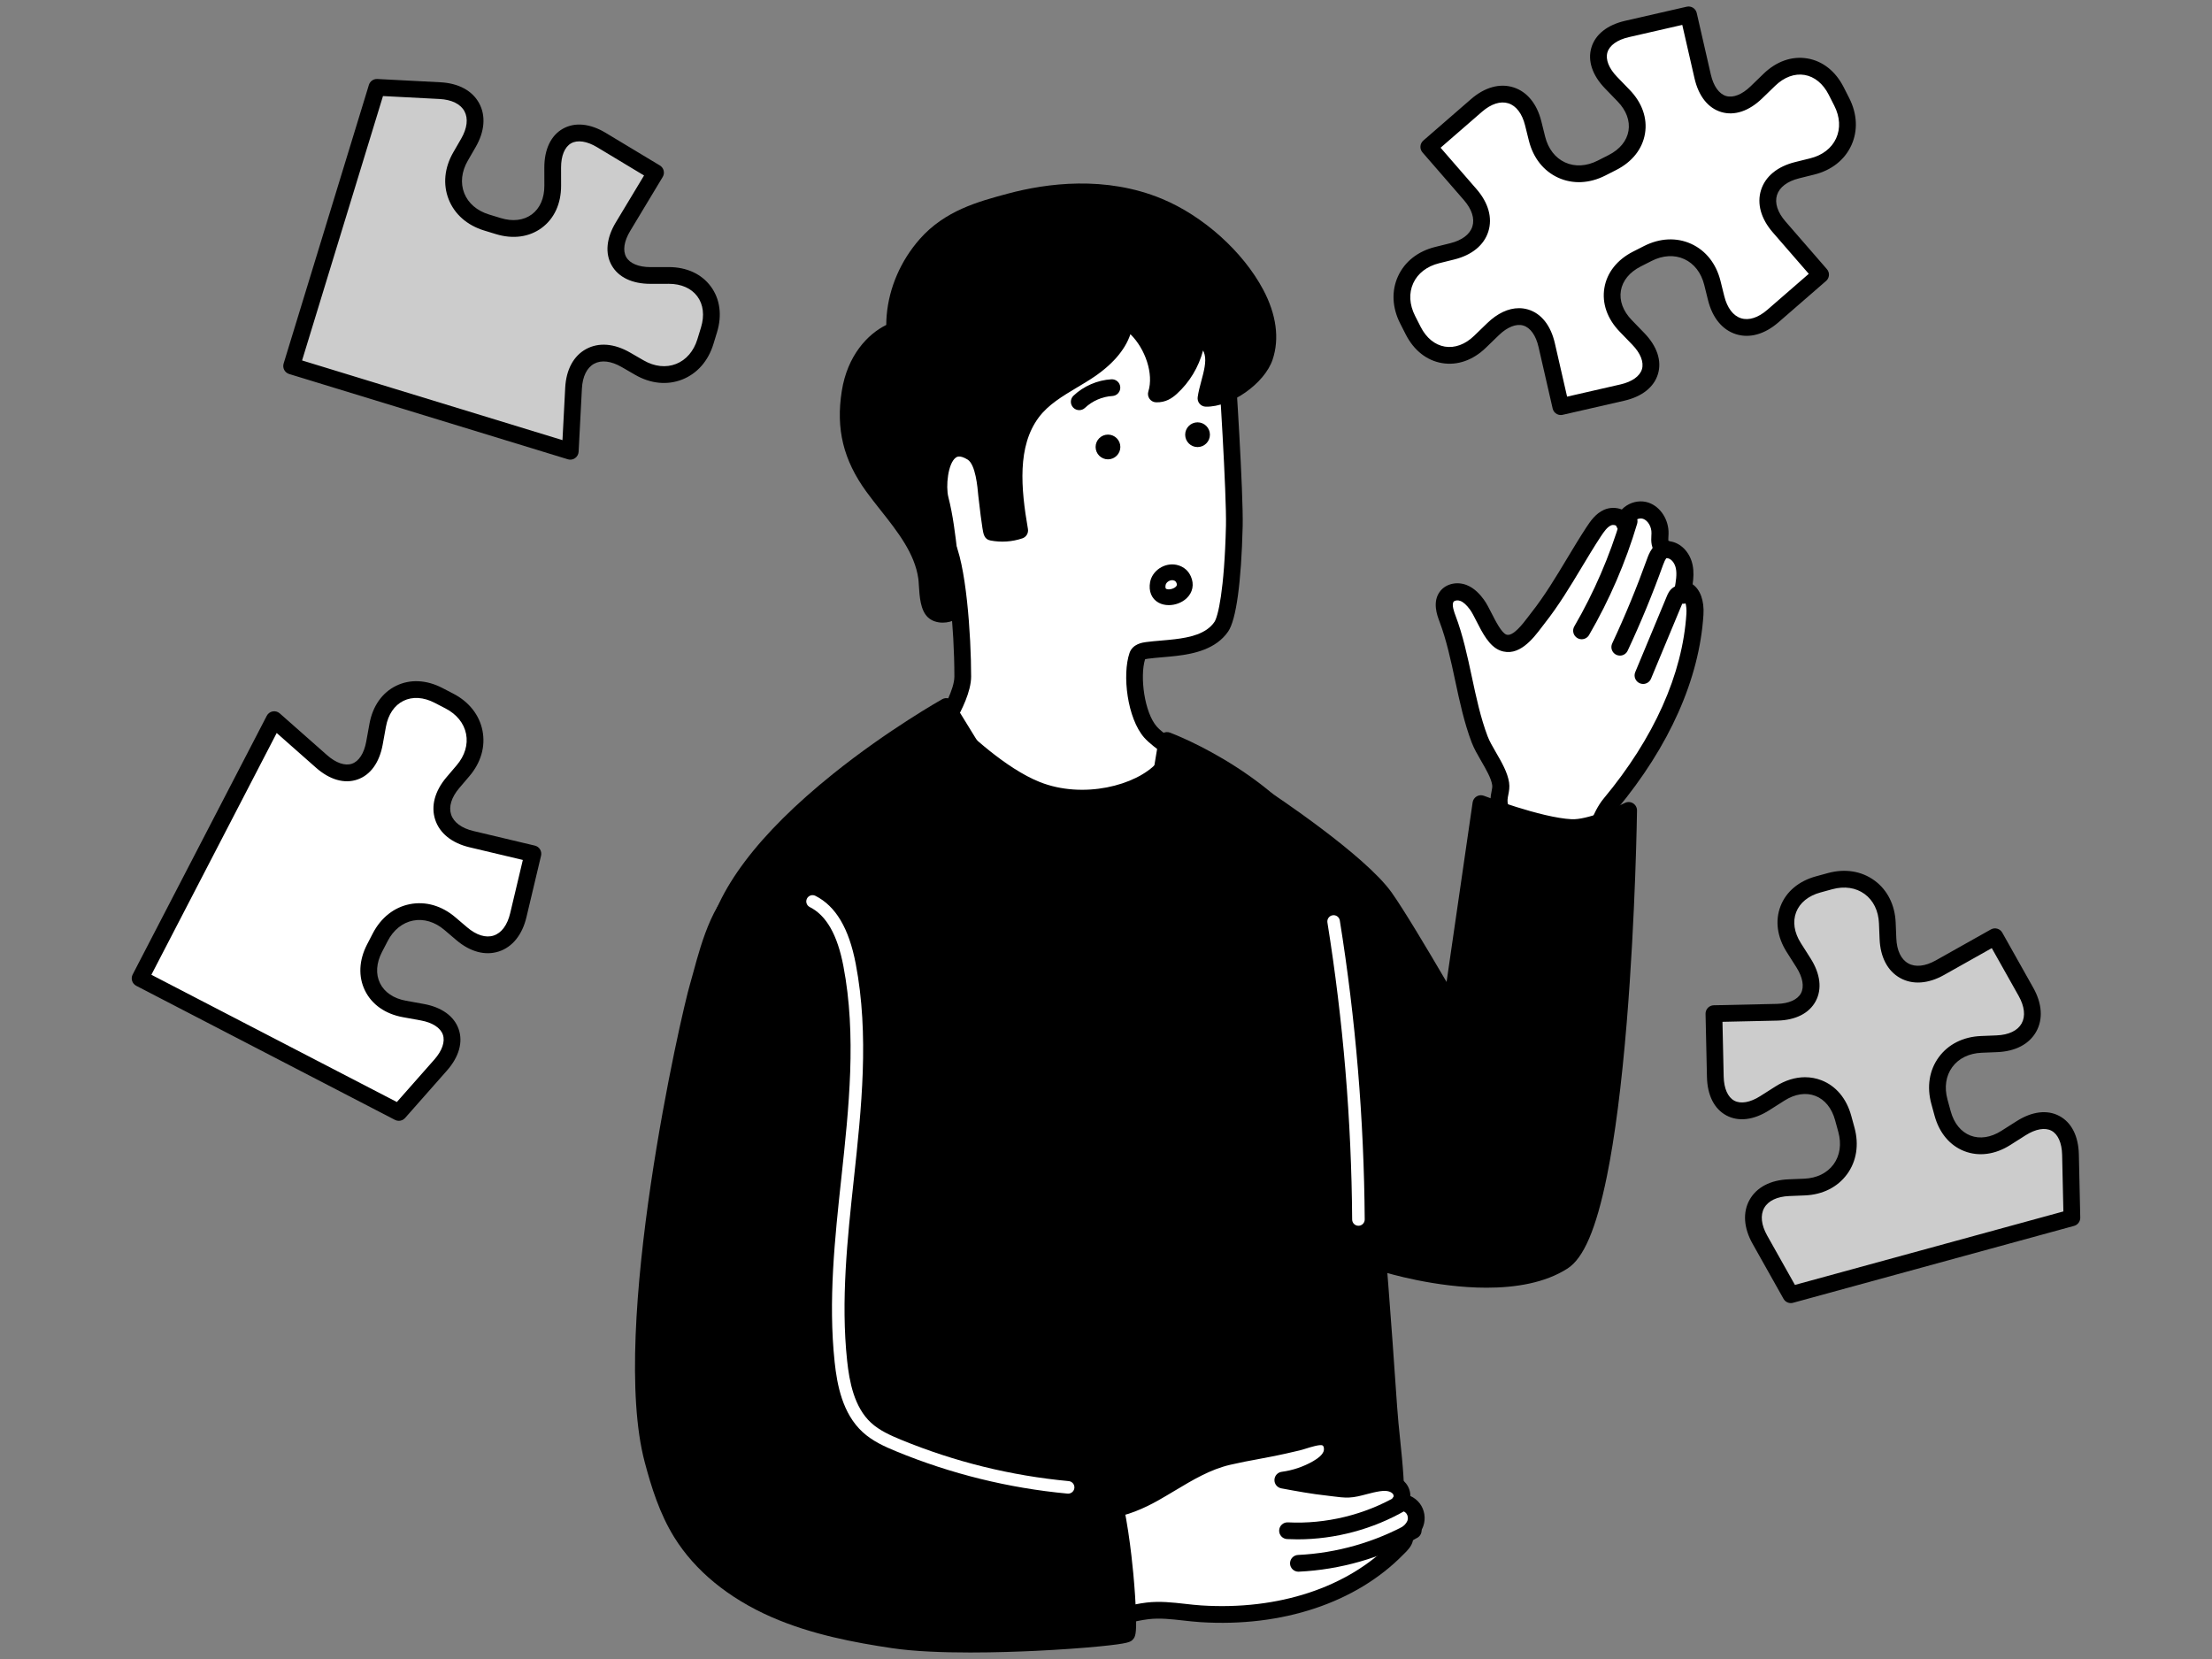
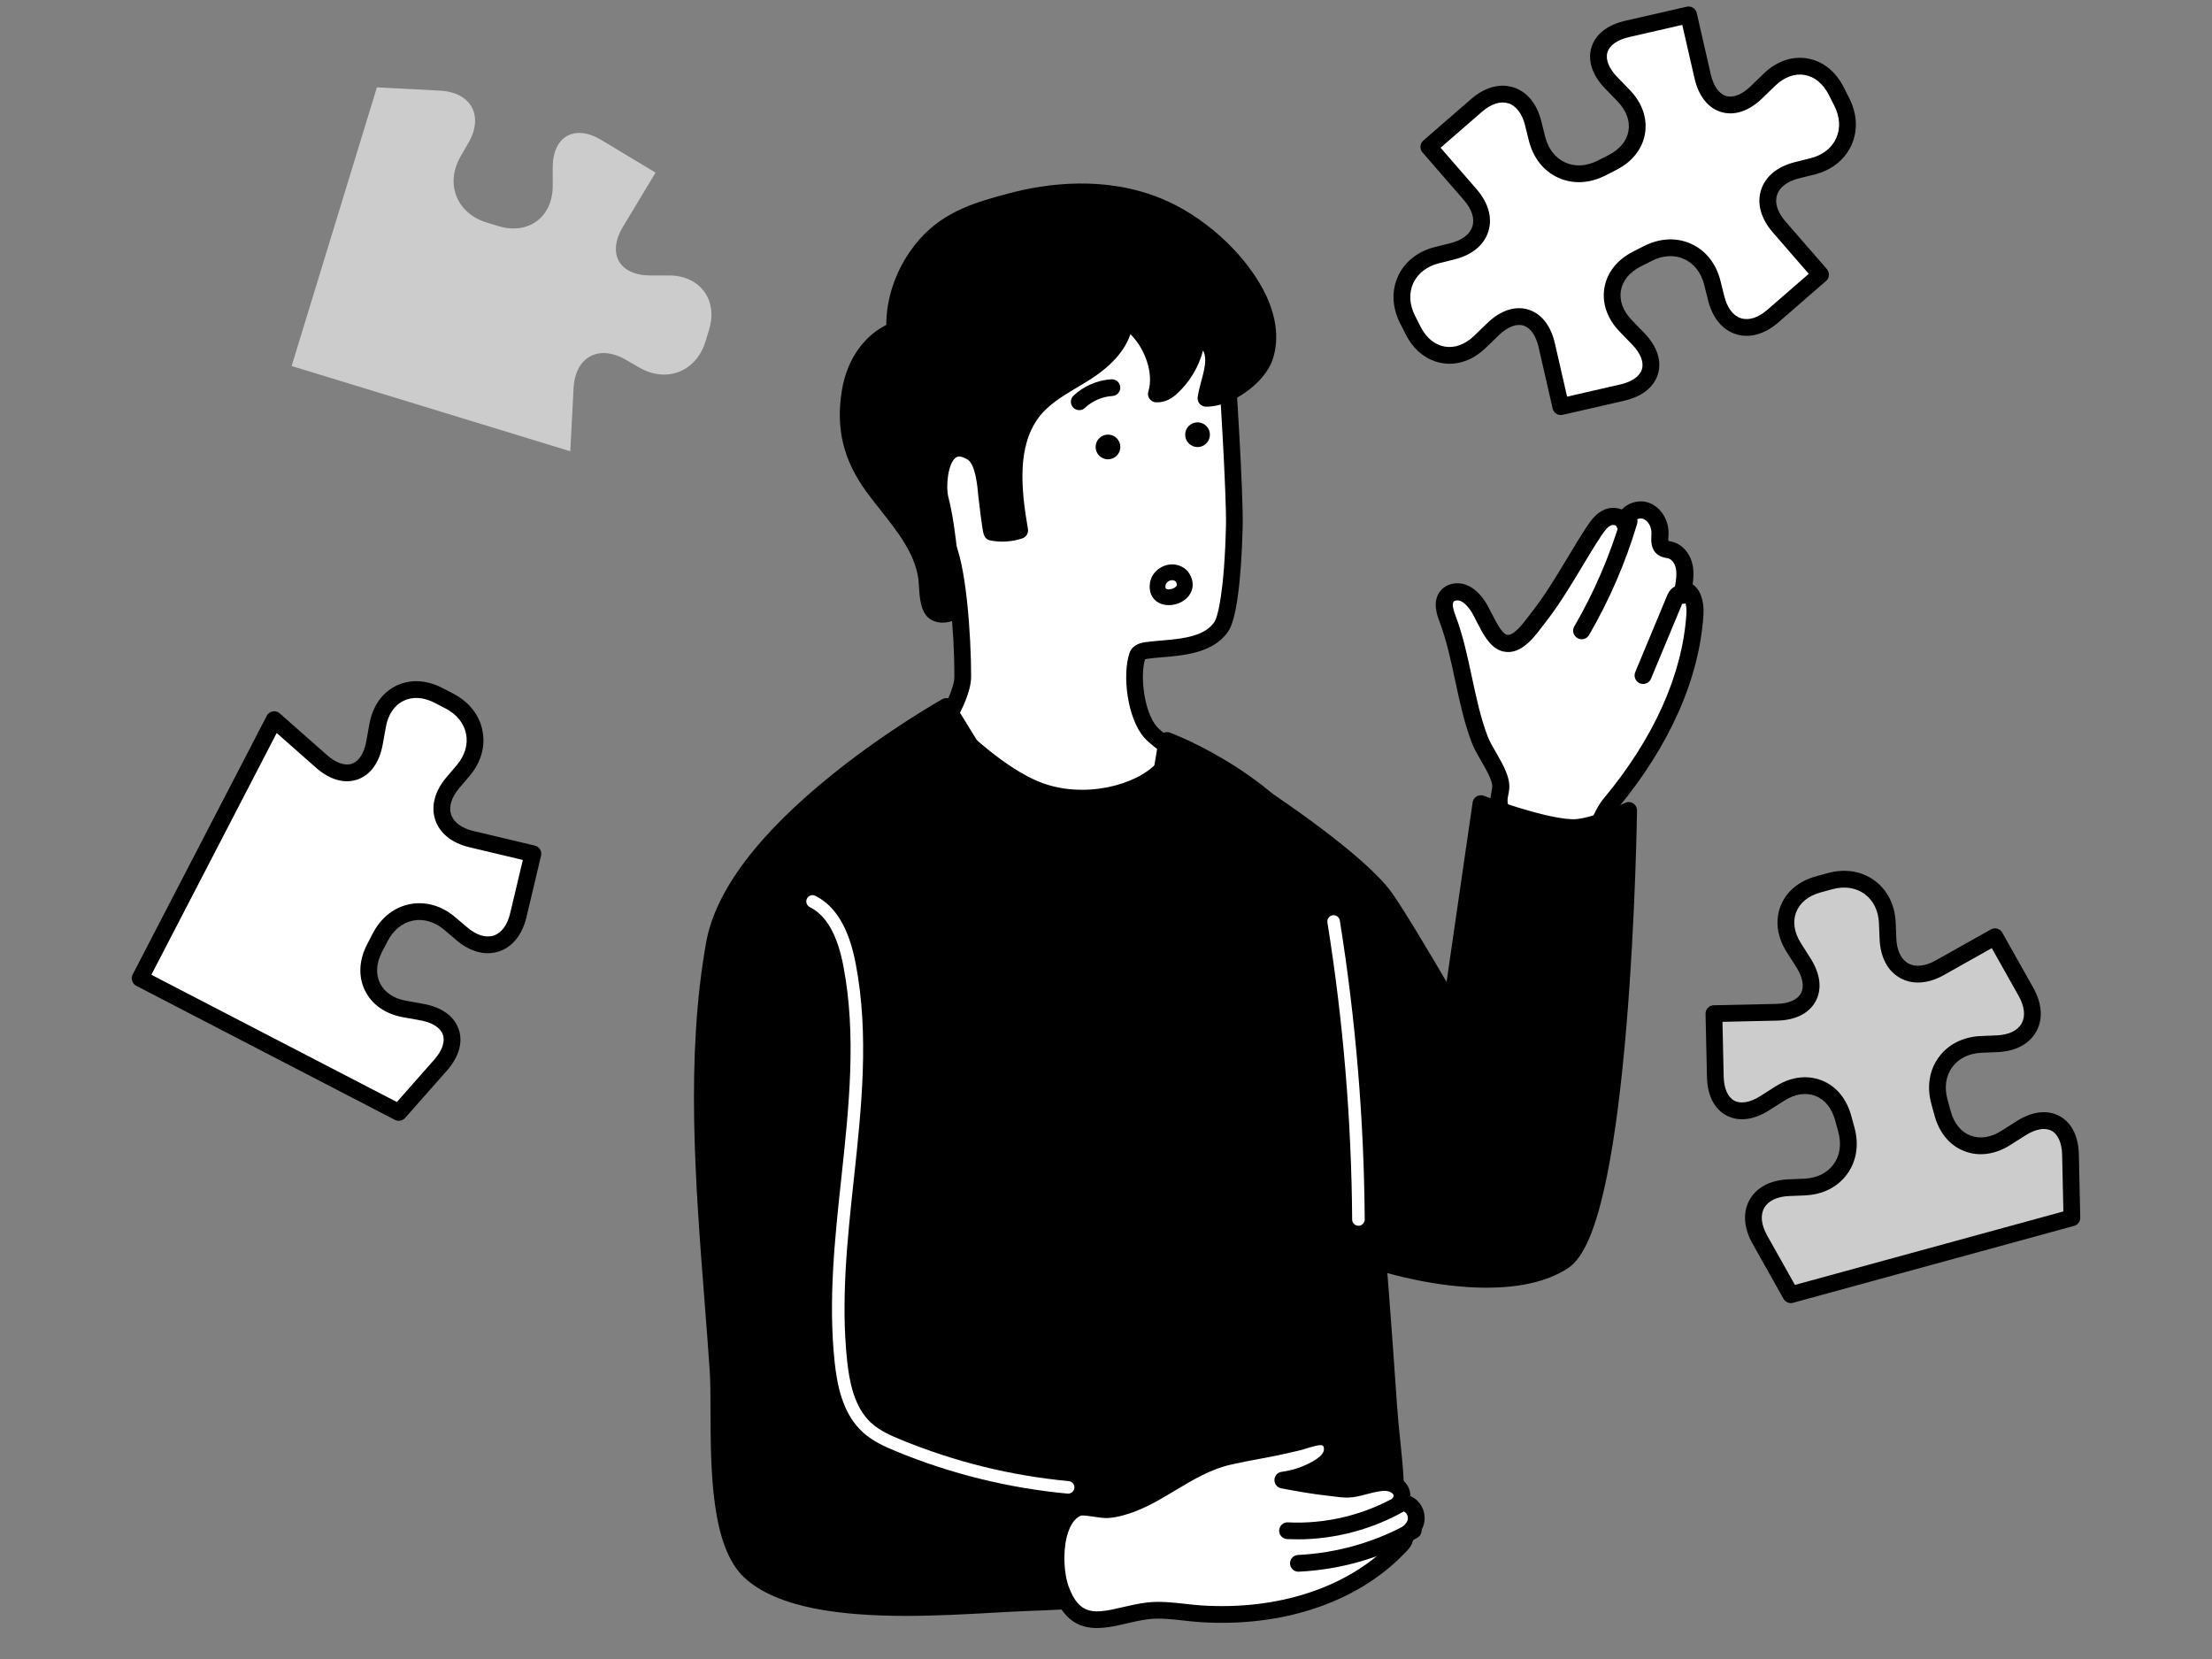
<svg xmlns="http://www.w3.org/2000/svg" id="uuid-68271bc5-3a0b-4838-ab0e-210788620035" viewBox="0 0 680 510">
  <rect x="0" y="0" width="680" height="510" fill="#808080" stroke="none" />
  <g>
    <path d="m201.525,53.068l-16.635-10.016c-8.254-4.97-14.997-1.153-14.982,8.482l.01,5.579c.014,9.633-7.513,15.21-16.726,12.391l-3.616-1.107c-9.214-2.819-12.809-11.952-7.99-20.295l2.402-4.16c4.819-8.342.889-15.578-8.732-16.079l-19.391-1.008h0l-26.214,85.66h0l85.661,26.215,1.01-19.392c.5-9.622,7.737-13.552,16.08-8.734l4.159,2.402c8.343,4.819,17.477,1.224,20.296-7.989l1.106-3.616c2.82-9.214-2.756-16.74-12.392-16.726l-5.578.009c-9.635.014-13.452-6.727-8.481-14.983l10.015-16.633Z" fill="#ccc" />
-     <path d="m175.311,141.302c-.252,0-.506-.037-.753-.113l-85.661-26.215c-1.359-.416-2.123-1.854-1.707-3.213l26.214-85.66c.346-1.129,1.411-1.881,2.594-1.817l19.391,1.008c5.581.29,9.811,2.578,11.909,6.441,2.098,3.863,1.713,8.656-1.082,13.495l-2.402,4.16c-1.931,3.343-2.322,6.891-1.101,9.99,1.22,3.1,3.925,5.428,7.616,6.558l3.617,1.107c3.655,1.119,7.042.716,9.538-1.133,2.495-1.849,3.867-4.972,3.861-8.793l-.01-5.578c-.009-5.629,2.014-9.877,5.695-11.961,3.682-2.084,8.365-1.633,13.187,1.271l16.635,10.016c1.217.733,1.61,2.314.877,3.531l-10.015,16.633c-1.877,3.117-2.314,6.032-1.202,7.998,1.11,1.961,3.825,3.085,7.449,3.085h.026l5.577-.01h.032c5.484,0,10.067,2.11,12.907,5.944,2.846,3.84,3.527,8.851,1.918,14.108l-1.106,3.616c-1.598,5.221-5.005,9.091-9.594,10.898-4.59,1.807-9.721,1.297-14.449-1.433l-4.159-2.402c-3.23-1.866-6.237-2.227-8.466-1.016-2.23,1.211-3.564,3.929-3.758,7.655l-1.01,19.391c-.041.792-.444,1.52-1.094,1.974-.438.307-.954.465-1.476.465Zm-82.447-30.496l80.049,24.498.838-16.1c.29-5.582,2.578-9.812,6.441-11.91,3.863-2.098,8.656-1.714,13.495,1.081l4.159,2.402c3.342,1.931,6.89,2.321,9.991,1.102,3.1-1.221,5.429-3.925,6.558-7.615l1.106-3.616c1.119-3.656.717-7.044-1.132-9.539-1.845-2.491-4.96-3.861-8.772-3.861h-.024l-5.578.01h-.034c-5.613,0-9.847-2.022-11.927-5.695-2.084-3.682-1.633-8.365,1.271-13.188l8.688-14.429-14.431-8.689c-3.117-1.876-6.031-2.314-7.997-1.201-1.966,1.113-3.09,3.837-3.085,7.475l.01,5.578c.008,5.497-2.103,10.091-5.944,12.937-3.841,2.846-8.852,3.527-14.108,1.919l-3.617-1.107c-5.221-1.598-9.091-5.004-10.898-9.593-1.807-4.589-1.298-9.721,1.433-14.449l2.402-4.16c1.866-3.23,2.227-6.237,1.016-8.466-1.211-2.229-3.929-3.563-7.654-3.758l-17.385-.904-24.874,81.279Z" />
  </g>
  <g>
    <path d="m122.601,341.984l12.851-14.557c6.375-7.224,3.836-14.543-5.643-16.266l-5.489-.996c-9.481-1.722-13.608-10.13-9.174-18.684l1.74-3.358c4.434-8.554,14.066-10.445,21.404-4.201l3.657,3.112c7.338,6.244,15.164,3.684,17.391-5.691l4.487-18.892h0s-18.891-4.487-18.891-4.487c-9.374-2.227-11.936-10.053-5.692-17.391l3.113-3.658c6.244-7.338,4.354-16.969-4.2-21.404l-3.359-1.74c-8.555-4.434-16.962-.306-18.684,9.175l-.998,5.489c-1.721,9.48-9.04,12.019-16.265,5.643l-14.557-12.851h0s-41.224,79.533-41.224,79.533l79.533,41.225h0Z" fill="#fff" />
    <path d="m122.6,344.557c-.402,0-.808-.094-1.183-.288l-79.532-41.224c-1.262-.654-1.754-2.207-1.1-3.469l41.224-79.533c.365-.704,1.033-1.2,1.812-1.345.778-.145,1.581.076,2.175.601l14.557,12.851c2.728,2.407,5.516,3.36,7.65,2.623,2.134-.741,3.73-3.218,4.38-6.796l.998-5.489c.982-5.409,3.887-9.548,8.178-11.655,4.29-2.107,9.341-1.873,14.222.656l3.358,1.74c4.849,2.514,8.042,6.564,8.991,11.404.949,4.839-.477,9.794-4.015,13.952l-3.113,3.658c-2.417,2.841-3.314,5.733-2.525,8.144.789,2.411,3.223,4.214,6.852,5.076l18.891,4.488c.664.157,1.238.572,1.596,1.153.358.581.47,1.28.313,1.944l-4.488,18.891c-1.292,5.438-4.304,9.186-8.482,10.553-4.177,1.365-8.823.125-13.08-3.498l-3.657-3.112c-2.939-2.501-6.358-3.523-9.628-2.884-3.27.642-6.049,2.883-7.825,6.309l-1.74,3.357c-1.76,3.394-1.975,6.799-.606,9.587,1.369,2.788,4.194,4.699,7.955,5.382l5.488.996c5.538,1.006,9.352,3.761,10.739,7.757,1.387,3.997.1,8.522-3.625,12.743l-12.851,14.557c-.502.568-1.21.87-1.93.87Zm-76.063-44.898l75.464,39.116,11.521-13.051c2.407-2.727,3.362-5.516,2.622-7.651-.74-2.134-3.218-3.731-6.796-4.381l-5.488-.996c-5.409-.982-9.548-3.886-11.655-8.177-2.107-4.291-1.874-9.343.656-14.223l1.74-3.358c2.513-4.848,6.563-8.041,11.403-8.991,4.839-.951,9.795.475,13.953,4.014l3.657,3.112c2.842,2.418,5.734,3.315,8.145,2.525,2.411-.789,4.214-3.222,5.076-6.852l3.893-16.388-16.388-3.893c-5.438-1.292-9.186-4.304-10.554-8.482-1.367-4.178-.126-8.823,3.497-13.08l3.113-3.658c2.501-2.939,3.526-6.358,2.884-9.627-.641-3.27-2.882-6.049-6.309-7.826l-3.358-1.739c-3.394-1.759-6.799-1.974-9.586-.606-2.788,1.369-4.699,4.195-5.383,7.956l-.997,5.489c-1.006,5.538-3.76,9.351-7.756,10.738-3.996,1.387-8.522.1-12.743-3.626l-12.087-10.67-38.524,74.322Z" />
  </g>
  <g>
    <path d="m479.815,125.02l18.928-4.336c9.392-2.152,11.595-9.579,4.897-16.504l-3.879-4.01c-6.698-6.927-5.151-16.164,3.439-20.529l3.371-1.713c8.59-4.366,17.517-.287,19.839,9.064l1.158,4.662c2.322,9.351,10.173,11.832,17.447,5.514l14.658-12.733h0s-12.733-14.659-12.733-14.659c-6.318-7.274-3.836-15.126,5.515-17.449l4.659-1.157c9.353-2.322,13.432-11.25,9.066-19.84l-1.713-3.371c-4.366-8.59-13.604-10.137-20.53-3.438l-4.008,3.879c-6.927,6.698-14.354,4.494-16.507-4.899l-4.336-18.926h0l-18.927,4.336c-9.392,2.153-11.595,9.579-4.896,16.505l3.878,4.009c6.699,6.926,5.151,16.165-3.438,20.531l-3.371,1.713c-8.59,4.366-17.517.287-19.841-9.065l-1.156-4.66c-2.323-9.352-10.174-11.832-17.448-5.515l-14.66,12.734,12.732,14.659c6.319,7.274,3.838,15.126-5.512,17.448l-4.661,1.157c-9.351,2.323-13.431,11.251-9.065,19.841l1.714,3.372c4.365,8.588,13.604,10.136,20.53,3.438l4.01-3.878c6.926-6.699,14.353-4.495,16.503,4.896l4.338,18.929h0Z" fill="#fff" />
    <path d="m479.816,127.594c-.79,0-1.561-.364-2.059-1.029-.224-.299-.377-.638-.455-.992l-4.333-18.906c-.812-3.545-2.519-5.948-4.684-6.59-2.166-.642-4.907.439-7.522,2.968l-4.009,3.879c-3.952,3.822-8.726,5.491-13.439,4.702-4.715-.789-8.683-3.923-11.173-8.823l-1.714-3.372c-2.474-4.868-2.708-10.019-.658-14.505,2.049-4.486,6.097-7.682,11.396-8.999l4.662-1.157c3.62-.899,6.034-2.726,6.798-5.145.764-2.419-.162-5.302-2.609-8.118l-12.732-14.66c-.932-1.072-.818-2.698.255-3.629l14.66-12.734c4.22-3.665,8.851-4.955,13.043-3.629,4.191,1.325,7.242,5.041,8.589,10.466l1.157,4.661c.931,3.746,3.113,6.572,6.143,7.956,3.031,1.385,6.594,1.184,10.035-.565l3.371-1.713c3.408-1.732,5.567-4.374,6.08-7.437.513-3.063-.668-6.264-3.326-9.011l-3.878-4.01c-3.913-4.045-5.406-8.506-4.204-12.562,1.203-4.055,4.887-6.981,10.374-8.24l18.928-4.336c1.386-.317,2.765.548,3.083,1.934l4.336,18.926c.813,3.546,2.521,5.948,4.687,6.591,2.167.643,4.908-.439,7.523-2.968l4.007-3.878c3.952-3.823,8.724-5.495,13.439-4.703,4.715.789,8.683,3.923,11.174,8.824l1.713,3.371c2.474,4.868,2.708,10.02.658,14.505-2.05,4.486-6.098,7.681-11.398,8.997l-4.66,1.157c-3.621.899-6.035,2.727-6.8,5.145-.764,2.419.162,5.302,2.608,8.119l12.695,14.616c.237.261.421.572.536.916.341,1.024.005,2.135-.805,2.801l-14.607,12.689c-4.22,3.665-8.851,4.955-13.043,3.63-4.191-1.324-7.241-5.041-8.588-10.466l-1.158-4.662c-.93-3.746-3.111-6.571-6.142-7.956-3.03-1.383-6.594-1.183-10.035.565l-3.372,1.713c-3.408,1.732-5.568,4.373-6.081,7.436-.513,3.062.668,6.263,3.326,9.011l3.879,4.01c3.913,4.045,5.406,8.506,4.203,12.561-1.203,4.056-4.887,6.982-10.375,8.24l-18.846,4.317c-.216.057-.436.085-.655.085Zm-12.868-32.856c.948,0,1.884.134,2.8.406,4.055,1.204,6.98,4.888,8.237,10.374l3.763,16.419,16.42-3.762c3.546-.813,5.948-2.521,6.59-4.687.642-2.165-.439-4.907-2.968-7.521l-3.879-4.011c-3.822-3.951-5.491-8.724-4.702-13.438.789-4.714,3.924-8.682,8.825-11.173l3.371-1.713c4.868-2.474,10.019-2.708,14.504-.659,4.486,2.049,7.681,6.097,8.997,11.396l1.158,4.662c.899,3.62,2.726,6.035,5.145,6.799,2.419.766,5.302-.161,8.118-2.608l12.716-11.046-11.045-12.717c-3.665-4.22-4.954-8.852-3.63-13.043,1.325-4.192,5.042-7.242,10.467-8.589l4.66-1.157c3.747-.93,6.573-3.112,7.957-6.142,1.384-3.03,1.184-6.594-.565-10.035l-1.713-3.371c-1.732-3.408-4.373-5.568-7.437-6.081-3.064-.514-6.263.668-9.011,3.326l-4.008,3.879c-4.048,3.913-8.509,5.407-12.565,4.203-4.056-1.204-6.982-4.888-8.239-10.375l-3.762-16.418-16.419,3.762c-3.546.813-5.948,2.521-6.59,4.687-.642,2.165.44,4.907,2.969,7.521l3.878,4.01c3.822,3.951,5.491,8.724,4.702,13.439-.789,4.715-3.923,8.683-8.824,11.174l-3.371,1.713c-4.867,2.474-10.019,2.708-14.505.658-4.486-2.049-7.682-6.097-8.999-11.397l-1.157-4.661c-.899-3.62-2.727-6.035-5.145-6.799-2.419-.764-5.302.162-8.118,2.608l-12.717,11.046,11.045,12.717c3.665,4.219,4.955,8.851,3.631,13.043-1.324,4.191-5.041,7.242-10.465,8.589l-4.662,1.157c-3.746.931-6.571,3.112-7.956,6.143-1.384,3.03-1.184,6.594.565,10.035l1.713,3.372c1.732,3.408,4.373,5.567,7.436,6.08,3.063.515,6.264-.668,9.011-3.325l4.009-3.879c3.133-3.03,6.515-4.609,9.764-4.609Z" />
  </g>
  <g>
    <path d="m636.932,374.371l-.429-19.414c-.214-9.633-7.043-13.289-15.178-8.125l-4.71,2.99c-8.134,5.163-16.871,1.785-19.414-7.509l-.998-3.648c-2.543-9.294,3.253-17.214,12.88-17.603l4.8-.195c9.627-.388,13.641-7.578,8.921-15.977l-9.515-16.926h0l-16.926,9.515c-8.399,4.72-15.588.707-15.977-8.92l-.193-4.799c-.388-9.628-8.31-15.423-17.604-12.88l-3.647.998c-9.294,2.543-12.672,11.28-7.509,19.414l2.99,4.709c5.164,8.135,1.507,14.964-8.125,15.178l-19.414.43h0l.43,19.413c.213,9.633,7.043,13.289,15.177,8.125l4.71-2.99c8.135-5.164,16.871-1.784,19.414,7.509l.998,3.648c2.543,9.293-3.253,17.215-12.879,17.602l-4.8.195c-9.626.387-13.641,7.578-8.919,15.977l9.514,16.927,86.405-23.645Z" fill="#ccc" />
    <path d="m550.526,400.588c-.912,0-1.779-.487-2.243-1.313l-9.514-16.927c-2.739-4.873-3.067-9.67-.924-13.508,2.143-3.838,6.399-6.076,11.983-6.3l4.799-.194c3.857-.155,7.064-1.722,9.031-4.41,1.967-2.689,2.49-6.22,1.471-9.943l-.999-3.648c-1.009-3.687-3.16-6.334-6.056-7.455-2.897-1.12-6.27-.61-9.497,1.439l-4.71,2.99c-4.752,3.016-9.423,3.578-13.152,1.582s-5.852-6.195-5.976-11.823l-.43-19.412c-.015-.682.241-1.343.713-1.836.472-.493,1.12-.779,1.802-.794l19.414-.43c3.636-.081,6.334-1.269,7.399-3.261,1.066-1.991.559-4.895-1.39-7.966l-2.99-4.709c-2.946-4.642-3.619-9.653-1.894-14.111,1.724-4.459,5.594-7.712,10.896-9.163l3.647-.998c5.266-1.442,10.36-.631,14.341,2.282,3.98,2.912,6.293,7.52,6.513,12.976l.193,4.799c.15,3.727,1.453,6.461,3.667,7.697,2.215,1.236,5.225.911,8.478-.916l16.926-9.515c1.238-.697,2.808-.257,3.504.982l9.515,16.926c2.739,4.873,3.066,9.67.923,13.508-2.143,3.838-6.399,6.075-11.983,6.3l-4.799.194c-3.857.155-7.064,1.722-9.031,4.411s-2.49,6.219-1.471,9.942l.998,3.648c1.009,3.687,3.16,6.335,6.057,7.455,2.897,1.12,6.269.61,9.497-1.44l4.71-2.99c4.752-3.016,9.423-3.578,13.152-1.582,3.73,1.997,5.853,6.195,5.977,11.823l.429,19.414c.026,1.18-.754,2.227-1.893,2.538l-86.405,23.644c-.226.062-.454.092-.679.092Zm4.374-69.434c1.721,0,3.412.31,5.031.937,4.458,1.724,7.712,5.594,9.163,10.896l.999,3.648c1.441,5.267.631,10.359-2.282,14.34-2.912,3.98-7.521,6.293-12.976,6.513l-4.799.194c-3.728.15-6.461,1.452-7.698,3.667-1.237,2.215-.911,5.226.917,8.478l8.529,15.175,82.53-22.584-.385-17.405c-.081-3.637-1.269-6.334-3.261-7.4-1.992-1.065-4.895-.559-7.965,1.391l-4.71,2.99c-4.641,2.945-9.652,3.618-14.111,1.895-4.459-1.725-7.713-5.594-9.164-10.897l-.998-3.648c-1.441-5.266-.631-10.359,2.281-14.339,2.912-3.981,7.521-6.294,12.976-6.514l4.799-.195c3.728-.15,6.461-1.452,7.698-3.667,1.237-2.215.912-5.225-.916-8.478l-8.254-14.682-14.683,8.254c-4.873,2.738-9.67,3.067-13.508.923-3.838-2.143-6.075-6.398-6.301-11.983l-.193-4.799c-.155-3.856-1.721-7.063-4.41-9.03-2.689-1.968-6.22-2.49-9.944-1.471l-3.647.998c-3.687,1.009-6.335,3.16-7.455,6.057-1.121,2.897-.61,6.27,1.439,9.497l2.989,4.709c3.017,4.752,3.579,9.423,1.582,13.152s-6.195,5.852-11.822,5.977l-16.842.372.373,16.84c.081,3.637,1.269,6.334,3.26,7.4,1.992,1.067,4.895.56,7.965-1.39l4.71-2.99c2.956-1.876,6.062-2.83,9.08-2.83Z" />
  </g>
  <g>
    <g>
      <g>
        <g>
          <path d="m461.075,248.08c-.843-3.005.603-4.794.237-7.171-.667-4.329-4.855-9.423-6.451-13.624-4.468-11.763-5.431-25.421-9.899-37.184-.842-2.218-1.619-4.931-.132-6.78,1.151-1.432,3.332-1.699,5.045-1.037,1.714.662,3.031,2.065,4.124,3.542,2.172,2.937,4.532,10.31,8.088,11.692,4.384,1.704,8.415-4.616,10.711-7.524,6.533-8.274,11.34-17.719,17.108-26.508,1.141-1.719,2.38-3.523,4.263-4.366,1.883-.843,4.574-.216,5.183,1.755.237-2.938,3.838-4.831,6.62-3.859,2.783.972,4.436,4.084,4.339,7.03-.051,1.552-.369,3.443.881,4.363.649.478,1.515.494,2.295.696,2.272.587,3.811,2.827,4.274,5.128s.058,4.676-.349,6.987c3.071.441,3.829,4.507,3.633,7.604-1.368,21.616-12.182,41.701-26.042,58.346-4.037,4.848-5.011,13.553-10.614,15.848-5.94,2.433-14.572-1.646-18.393-6.092-2.083-2.422-4.053-5.751-4.922-8.847Z" fill="#fff" />
          <path d="m480.418,266.365c-2.188,0-4.545-.453-6.943-1.356-3.695-1.39-7.234-3.772-9.469-6.371-2.505-2.914-4.546-6.596-5.459-9.849h0c-.648-2.308-.3-4.071-.021-5.487.156-.794.28-1.42.191-1.993-.323-2.098-1.856-4.745-3.338-7.306-1.108-1.915-2.254-3.894-2.972-5.785-2.305-6.069-3.707-12.63-5.063-18.976-1.315-6.152-2.674-12.514-4.836-18.208-.696-1.832-2.325-6.123.276-9.358,1.787-2.222,5.093-2.979,8.038-1.841,2.525.975,4.228,2.996,5.289,4.431.842,1.138,1.628,2.684,2.46,4.32,1.199,2.357,3.011,5.919,4.468,6.485,2.026.786,5.129-3.319,6.796-5.525.324-.429.626-.828.903-1.178,4.09-5.181,7.587-10.999,10.969-16.626,1.923-3.199,3.911-6.506,6.004-9.696,1.165-1.755,2.75-4.143,5.386-5.322,1.686-.755,3.758-.785,5.472-.093.409-.434.879-.826,1.403-1.168,2.079-1.354,4.646-1.701,6.867-.924,3.674,1.284,6.238,5.319,6.098,9.595-.008.238-.021.483-.035.732-.023.42-.059,1.069-.017,1.439.127.028.278.055.395.077.292.054.583.11.866.183,3.043.786,5.473,3.593,6.19,7.151.412,2.042.272,4.04.003,5.904,2.342,1.632,3.603,5.023,3.328,9.372-1.249,19.726-10.462,40.426-26.644,59.86-1.342,1.612-2.342,3.846-3.401,6.211-1.89,4.222-3.844,8.588-8.235,10.387-1.495.612-3.175.917-4.969.917Zm-16.814-18.995c.705,2.513,2.386,5.519,4.385,7.844,3.435,3.996,10.914,7.211,15.407,5.374,2.447-1.002,3.897-4.242,5.432-7.672,1.157-2.586,2.354-5.259,4.159-7.426,15.465-18.572,24.261-38.225,25.439-56.831.158-2.492-.477-4.708-1.386-4.838-.704-.102-1.336-.483-1.753-1.059-.417-.575-.583-1.296-.46-1.996.36-2.049.733-4.169.361-6.013-.312-1.55-1.282-2.826-2.357-3.104-.166-.043-.336-.072-.506-.104-.734-.136-1.741-.322-2.69-1.021-2.218-1.633-2.068-4.336-1.978-5.951.012-.208.023-.414.03-.614.065-1.975-1.068-3.936-2.581-4.465-.674-.235-1.564-.091-2.268.368-.244.159-.818.597-.868,1.223-.101,1.255-1.079,2.262-2.331,2.399-1.247.142-2.424-.633-2.796-1.836-.118-.184-.945-.426-1.601-.132-1.155.517-2.071,1.799-3.147,3.421-2.029,3.092-3.99,6.354-5.886,9.509-3.466,5.767-7.051,11.731-11.349,17.174-.257.325-.536.695-.835,1.091-2.68,3.545-7.165,9.479-12.889,7.254-3.326-1.293-5.409-5.387-7.246-8.999-.73-1.436-1.42-2.793-2.002-3.579-1.068-1.443-2.008-2.287-2.958-2.654-.759-.293-1.717-.184-2.053.233-.717.891.23,3.384.541,4.203,2.305,6.069,3.707,12.63,5.063,18.976,1.315,6.152,2.674,12.514,4.836,18.208.567,1.493,1.558,3.206,2.608,5.019,1.725,2.981,3.509,6.064,3.983,9.137.229,1.483-.015,2.718-.229,3.808-.223,1.132-.384,1.951-.075,3.053h0Z" />
        </g>
        <path d="m505.119,210.258c-.336,0-.678-.065-1.008-.202-1.339-.557-1.973-2.095-1.415-3.433l9.711-23.328c.284-.683.761-1.828,1.874-2.628.882-.633,2.04-.876,3.098-.654.988.208,1.806.788,2.304,1.633.736,1.249.321,2.859-.929,3.596-.506.299-1.07.408-1.613.349l-9.596,23.05c-.42,1.009-1.397,1.618-2.426,1.618Z" />
-         <path d="m497.988,201.545c-.373,0-.752-.08-1.112-.249-1.313-.615-1.88-2.179-1.264-3.492,3.951-8.436,7.549-17.157,10.695-25.922.543-1.514,1.815-5.061,5.284-5.677,1.428-.254,2.791.698,3.045,2.126.254,1.428-.698,2.791-2.126,3.045-.004.001-.481.109-1.26,2.28-3.2,8.919-6.862,17.793-10.882,26.376-.447.953-1.393,1.513-2.38,1.513Z" />
        <path d="m486.231,196.513c-.448,0-.902-.115-1.317-.356-1.254-.729-1.68-2.336-.951-3.59,6.047-10.408,10.855-21.535,14.289-33.072.414-1.39,1.874-2.183,3.266-1.767,1.39.414,2.181,1.876,1.768,3.266-3.552,11.935-8.526,23.445-14.781,34.212-.487.839-1.368,1.307-2.273,1.307Z" />
        <g>
          <path d="m502.044,246.957c-.756-.478-1.706-.529-2.509-.134-2.997,1.473-11.786,5.242-16.386,5.019-9.467-.466-26.791-7.137-26.965-7.204-.73-.284-1.55-.218-2.227.177-.676.395-1.136,1.077-1.249,1.852l-8.011,55.197c-6.2-10.604-13.135-22.183-16.835-27.424-8.18-11.587-36.768-30.501-37.981-31.301-.889-.586-2.049-.563-2.915.057-.866.621-1.26,1.712-.99,2.742l37.486,143.221c.225.86.878,1.543,1.726,1.806.972.302,16.037,4.893,31.822,4.892,8.846,0,17.92-1.443,24.86-5.89,4.972-3.187,8.82-12.19,12.108-28.332,2.464-12.094,4.521-28.047,6.114-47.414,2.706-32.891,3.147-64.74,3.151-65.058.012-.895-.442-1.731-1.198-2.209Z" />
          <path d="m390.935,295.7c-3.995-11.986-30.72-65.092-31.855-67.347-.402-.799-1.19-1.331-2.08-1.407l-71.331-6.062c-.735-.061-1.458.192-1.991.7-.533.507-.824,1.218-.799,1.953l8.961,260.486c.047,1.378,1.173,2.475,2.553,2.485l35.394.257c4.91-.059,9.389-.319,13.313-.771,10.593-1.221,20.268-2.799,28.79-4.693l-.229.14c-1.213.741-1.595,2.324-.855,3.537.741,1.213,2.325,1.596,3.537.854l14.996-9.16c.744-.454,1.207-1.255,1.231-2.126.46-17.039,4.377-166.816.367-178.845Z" />
          <g>
            <path d="m361.432,199.065c-3.092.369-6.178.519-8.808.871-1.173.157-2.568.486-2.955,1.608-2.126,6.199-.45,18.41,4.004,23.51,2.235,2.559,8.245,6.342,8.245,6.342l-4.298,4.763c-8.6,9.53-27.056,11.381-38.979,6.621-13.421-5.359-28.073-20.897-28.073-20.897,0,0,5.393-8.386,5.393-13.911,0-12.893-1.599-34.641-5.247-41.267-5.933-10.777-6.007-38.918-3.459-51.493,3.806-18.78,12.149-27.142,29.541-30.935,8.823-1.924,17.981-3.263,26.98-3.345,2.717-.025,5.445-.049,8.139.303,4.884.638,9.599,2.533,13.567,5.453,8.152,5.999,10.355,13.323,11.326,22.569.561,5.344,2.863,43.007,2.636,52.433-.473,19.699-2.387,28.625-4.01,30.984-3.021,4.39-8.522,5.736-14.003,6.39Z" fill="#fff" />
            <path d="m332.851,247.855c-5.447,0-10.755-.925-15.163-2.685-13.79-5.506-28.377-20.87-28.991-21.521-.811-.86-.932-2.163-.292-3.157,1.386-2.16,4.984-8.621,4.984-12.519,0-14.944-1.884-34.497-4.928-40.026-6.582-11.957-6.154-41.269-3.727-53.245,3.977-19.624,12.813-28.859,31.514-32.937,10.153-2.215,19.151-3.328,27.505-3.405,2.765-.024,5.624-.051,8.496.325,5.327.696,10.431,2.747,14.758,5.932,8.815,6.487,11.316,14.435,12.359,24.373.551,5.244,2.885,42.984,2.65,52.764-.415,17.302-2,28.802-4.463,32.381-3.72,5.405-10.407,6.841-15.817,7.487h0c-1.513.181-3.003.309-4.444.432-1.547.133-3.008.258-4.327.435-.515.069-.805.145-.962.2-1.631,5.328-.204,16.311,3.608,20.675,1.627,1.862,6.094,4.86,7.678,5.857.643.405,1.074,1.073,1.178,1.825.104.752-.13,1.512-.639,2.076l-4.298,4.763c-6.169,6.837-16.656,9.972-26.68,9.972Zm-39.047-26.351c3.878,3.861,15.359,14.72,25.793,18.886,13.316,5.316,29.721,1.129,36.114-5.956l2.296-2.544c-2.045-1.411-4.787-3.446-6.27-5.144-5.194-5.946-6.816-19.286-4.5-26.037.957-2.777,4.036-3.188,5.048-3.323,1.439-.193,2.96-.323,4.57-.461,1.399-.12,2.845-.244,4.274-.415,4.604-.55,9.652-1.609,12.188-5.294,1.096-1.592,3.078-9.616,3.557-29.587.224-9.324-2.089-47.012-2.623-52.102-.927-8.827-2.972-15.379-10.291-20.766-3.629-2.671-7.908-4.391-12.375-4.974-2.518-.329-5.076-.307-7.782-.281-7.997.073-16.651,1.148-26.456,3.286-16.553,3.61-24.024,11.451-27.567,28.932-2.571,12.684-2.164,40.015,3.191,49.742,4.055,7.365,5.566,29.982,5.566,42.508,0,4.657-3.03,10.576-4.732,13.532Zm67.628-22.439h.005-.005Z" />
          </g>
          <path d="m430.418,442.506c-.362-3.51-.703-6.826-.928-10.126-1.849-27.078-3.57-49.349-5.417-70.088-.597-6.706-.943-14.072-1.309-21.869-1.18-25.134-2.518-53.621-13.019-73.973-14.208-27.527-48.63-40.691-50.089-41.237-.72-.27-1.524-.204-2.19.181-.666.385-1.125,1.048-1.251,1.807l-11.92,71.814-51.19-83.178c-.723-1.175-2.244-1.57-3.447-.898-.164.092-16.577,9.32-33.559,22.957-23.076,18.531-36.209,35.991-39.037,51.897-6.293,35.397-3.334,73.457-.472,110.263.544,6.995,1.106,14.227,1.577,21.175.229,3.382.241,7.703.255,12.706.047,17.487.112,41.436,10.337,50.982,10.296,9.614,30.336,11.827,49.786,11.827,9.493,0,18.846-.528,26.855-.979,3.677-.207,7.15-.403,10.027-.505,31.305-1.113,62.851-4.274,93.761-9.395,16.226-2.689,21.542-4.926,22.388-21.195.378-7.27-.402-14.842-1.156-22.165Z" />
          <path d="m368.144,137.435c-2.097,0-3.803-1.706-3.803-3.803s1.706-3.803,3.803-3.803,3.803,1.706,3.803,3.803-1.706,3.803-3.803,3.803Z" />
          <path d="m340.608,141.207c-2.097,0-3.803-1.706-3.803-3.803s1.706-3.803,3.803-3.803,3.803,1.706,3.803,3.803-1.706,3.803-3.803,3.803Z" />
          <g>
            <path d="m324.96,474.319c.693-4.756,2.564-9.085,6.262-10.743,1.95-.874,6.886.698,9.375.506,4.76-.367,10.065-2.753,14.164-5.06,7.378-4.152,14.438-9.29,22.861-11.24,7.654-1.772,10.305-1.785,21.278-4.405,2.451-.585,6.693-2.504,8.898-1.301,1.773.967,2.203,3.429,1.397,5.252-.806,1.823-2.522,3.103-4.276,4.11-3.232,1.856-6.845,3.076-10.559,3.566,4.635.862,9.279,1.72,13.969,2.223,2.003.215,4.257.64,6.254.564,2.309-.088,4.847-1.017,7.11-1.499,1.483-.316,2.988-.634,4.501-.534s3.06.676,4.007,1.86c.947,1.184,1.116,3.039.131,4.191,1.568-.066,3.148.684,4.089,1.939s1.218,2.982.715,4.469c-.581,1.719-2.054,2.96-3.478,4.085.76,1.24-1.298,2.966-2.062,3.749-15.161,15.533-38.516,21.454-60.427,20.049-5.439-.349-10.904-1.542-16.371-.9-10.926,1.283-21.406,8.214-26.781-6.84-1.179-3.305-1.8-8.921-1.054-14.042Z" fill="#fff" />
            <path d="m337.214,500.478c-5.4,0-10.43-2.312-13.623-11.251-1.445-4.051-1.918-10.19-1.177-15.278.942-6.47,3.624-10.868,7.756-12.72,1.84-.826,4.289-.45,6.882-.055,1.227.187,2.618.402,3.347.344,4.486-.346,9.6-2.766,13.1-4.736,1.645-.926,3.319-1.928,4.937-2.898,5.753-3.445,11.701-7.008,18.605-8.606,3.41-.789,5.84-1.235,8.413-1.707,3.317-.608,6.747-1.237,12.848-2.694.494-.118,1.14-.321,1.823-.535,2.79-.875,6.263-1.963,8.904-.523,2.495,1.36,4.119,4.931,2.518,8.551-1.184,2.678-3.619,4.308-5.348,5.301-.341.196-.688.386-1.038.569,1.144.161,2.292.307,3.441.43.571.061,1.163.139,1.763.218,1.42.187,2.887.378,4.119.334,1.275-.049,2.803-.456,4.281-.85.784-.209,1.596-.425,2.391-.594,1.558-.333,3.325-.707,5.208-.585,2.409.16,4.54,1.188,5.845,2.82.907,1.134,1.361,2.523,1.359,3.882,1.141.512,2.155,1.304,2.911,2.312,1.448,1.93,1.867,4.55,1.094,6.836-.622,1.842-1.847,3.191-3.191,4.352-.26,1.835-1.844,3.378-2.659,4.172-.108.105-.206.2-.287.283-14.491,14.846-37.249,22.432-62.433,20.82-1.772-.114-3.545-.314-5.26-.507-3.699-.417-7.193-.811-10.647-.405-2.225.261-4.504.789-6.708,1.299-3,.695-6.146,1.422-9.174,1.422Zm-12.254-26.159l2.546.371c-.724,4.974-.025,10.126.932,12.807,3.441,9.636,8.465,8.472,16.789,6.546,2.341-.542,4.761-1.102,7.268-1.397,4.043-.474,7.998-.029,11.824.402,1.73.195,3.365.379,5.012.485,23.686,1.522,44.98-5.507,58.421-19.278.107-.11.237-.237.38-.376.24-.233.73-.711,1.002-1.064-.188-.927.147-1.915.927-2.531,1.192-.942,2.291-1.871,2.635-2.89.23-.681.095-1.526-.336-2.102-.431-.576-1.201-.954-1.924-.912-1.023.043-1.974-.526-2.421-1.446-.447-.921-.307-2.02.359-2.798.082-.095.08-.58-.184-.91-.4-.5-1.211-.837-2.168-.9-1.167-.077-2.502.207-3.792.482-.669.143-1.383.333-2.14.535-1.751.466-3.561.949-5.41,1.019-1.666.061-3.353-.159-4.986-.373-.558-.073-1.108-.146-1.64-.203-4.861-.521-9.591-1.401-14.166-2.251-1.244-.232-2.135-1.333-2.102-2.598.033-1.265.981-2.318,2.236-2.483,3.364-.444,6.689-1.566,9.615-3.246,1.75-1.005,2.768-1.933,3.204-2.919.312-.706.17-1.709-.276-1.952-.737-.389-3.762.558-4.901.915-.771.242-1.5.47-2.168.63-6.234,1.489-9.889,2.158-13.114,2.75-2.513.461-4.886.896-8.181,1.659-6.115,1.416-11.462,4.618-17.122,8.008-1.648.987-3.352,2.008-5.058,2.967-3.953,2.225-9.804,4.964-15.228,5.383-1.319.101-2.873-.136-4.52-.387-1.277-.195-3.414-.521-4.033-.323-3.218,1.444-4.35,6.104-4.736,8.753l-2.546-.371Z" />
          </g>
          <path d="m398.871,473.214c-1.068,0-2.133-.027-3.198-.08-1.419-.071-2.512-1.28-2.441-2.699.071-1.42,1.28-2.51,2.699-2.441,11.605.586,23.536-2.306,33.59-8.135,1.229-.713,2.803-.294,3.517.935.713,1.229.294,2.804-.935,3.516-9.981,5.788-21.669,8.903-33.231,8.903Z" />
          <path d="m399.146,483.158c-1.365,0-2.503-1.073-2.568-2.451-.067-1.42,1.029-2.625,2.449-2.692,11.929-.564,23.743-3.944,34.166-9.774,1.241-.693,2.808-.25,3.502.99.694,1.24.251,2.808-.989,3.502-11.115,6.216-23.714,9.821-36.435,10.422-.041.002-.083.003-.124.003Z" />
-           <path d="m349.223,496.42c-.101-3.549-.395-8.052-.828-12.68-.527-5.628-2.053-19.617-4.844-27.938-.39-1.164-1.546-1.893-2.765-1.734-20.645,2.635-64.403-4.885-70.27-9.694h0c-8.672-7.111-7.273-29.221-6.437-42.431.136-2.15.265-4.181.333-5.878.428-10.694,1.296-21.267,2.58-31.427l.209-1.65c1.812-14.267,3.377-26.588-.396-41.521-3.293-13.034-9.203-26.032-18.068-39.738-2.245-3.472-4.978-7.376-9.002-9.769-3.837-2.282-7.529-2.732-10.974-1.336-8.948,3.624-13.135,19.073-15.636,28.303-.374,1.378-.696,2.568-.983,3.527-2.735,9.134-24.826,106.106-13.946,147.037,2.037,7.662,4.544,15.76,9.063,23.066,6.358,10.28,16.698,18.768,29.901,24.547,12.328,5.396,25.663,7.864,37.082,9.565,6.789,1.012,15.594,1.332,24.015,1.332,7.654,0,14.99-.264,20.205-.514,7.05-.337,13.991-.822,19.544-1.367,9.09-.891,9.548-1.374,10.24-2.104.804-.849,1.14-1.824.976-7.596Z" />
          <path d="m331.774,126.085c-.681,0-1.361-.269-1.867-.802-.978-1.031-.935-2.659.096-3.637,3.121-2.96,7.374-4.8,11.668-5.046,1.419-.069,2.635,1.004,2.716,2.422.081,1.419-1.003,2.635-2.421,2.716-3.099.177-6.169,1.505-8.421,3.641-.498.472-1.135.707-1.77.707Z" />
        </g>
      </g>
      <path d="m388.33,89.058c-6.225-11.723-18.462-22.697-31.172-27.957-17.32-7.167-35.337-4.803-47.402-1.558-9.05,2.434-19.307,5.193-27.027,13.966-5.833,6.627-9.438,14.956-10.153,23.449h0c-.082.976-.125,1.956-.13,2.931-5.761,2.846-11.946,9.416-13.671,20.317-1.846,11.667.481,21.207,7.546,30.931,1.384,1.905,2.911,3.835,4.389,5.701,5.168,6.528,10.511,13.28,11.596,21.059.071.508.119,1.284.169,2.107.21,3.411.47,7.656,2.834,9.818,1.212,1.108,2.856,1.584,4.493,1.584,1.479,0,2.952-.388,4.097-1.049,2.141-1.236,3.156-3.426,2.649-5.716-1.054-4.765-1.643-9.785-2.213-14.64-.666-5.676-1.356-11.545-2.792-17.176-.846-3.318-.137-10.362,2.267-12.136.301-.222,1.216-.897,3.64.587,2.453,1.503,3.059,8.462,3.287,11.082l.006.063c.05.584.403,3.576.741,6.161.206,1.573.385,2.841.533,3.768.281,1.762.546,3.427,2.409,3.793,3.28.648,6.69.425,9.861-.645,1.203-.406,1.93-1.628,1.713-2.878-2.184-12.579-3.292-25.442,3.336-34.316,2.921-3.909,7.257-6.499,11.847-9.242,1.354-.809,2.755-1.646,4.11-2.516,6.392-4.105,10.537-8.815,12.209-13.813,4.578,4.483,7.211,12.202,5.517,17.601-.24.766-.109,1.6.355,2.256.464.655,1.207,1.057,2.009,1.085,3.007.104,4.992-1.331,6.387-2.595,3.917-3.551,6.73-8.251,8.073-13.349.201.405.362.837.478,1.286.566,2.203-.247,5.238-1.034,8.173-.439,1.639-.893,3.333-1.105,4.913-.097.726.119,1.459.596,2.015.476.557,1.167.883,1.899.9,7.723.166,18.085-7.137,20.543-14.472,2.158-6.437,1.159-13.868-2.888-21.488Z" />
      <path d="m328.365,459.166c-.06,0-.121-.003-.182-.009-18.121-1.691-35.842-6.062-52.669-12.99-3.565-1.468-7.302-3.137-10.359-5.954-6.172-5.687-7.824-14.482-8.573-21.51-2.01-18.847.06-38.053,2.062-56.627,2.318-21.504,4.715-43.74.629-65.076-1.847-9.643-5.232-15.585-10.35-18.165-.952-.48-1.334-1.64-.854-2.592.48-.952,1.64-1.333,2.592-.854,6.258,3.156,10.315,9.987,12.402,20.886,4.194,21.902,1.766,44.429-.582,66.215-1.98,18.371-4.028,37.368-2.062,55.804.678,6.355,2.126,14.267,7.35,19.08,2.589,2.385,5.971,3.888,9.213,5.223,16.472,6.782,33.819,11.061,51.558,12.717,1.061.099,1.841,1.039,1.742,2.101-.093,1-.934,1.75-1.919,1.75Z" fill="#fff" />
      <path d="m417.602,376.818c-1.06,0-1.922-.855-1.93-1.917-.209-30.492-2.768-61.218-7.607-91.323-.169-1.052.547-2.042,1.599-2.211,1.052-.173,2.042.546,2.212,1.599,4.87,30.299,7.446,61.221,7.656,91.909.007,1.065-.851,1.935-1.916,1.943h-.014Z" fill="#fff" />
    </g>
    <path d="m359.304,186.025c-1.128,0-2.222-.244-3.147-.754-2.141-1.18-3.113-3.542-2.6-6.319.311-1.682,1.359-3.228,2.876-4.241,1.578-1.055,3.495-1.444,5.26-1.067,1.129.241,2.144.753,2.933,1.483.595.55,1.081,1.237,1.446,2.041h0c1.11,2.451.607,4.993-1.347,6.799-1.447,1.338-3.483,2.059-5.42,2.059Zm1.041-7.668c-.402,0-.836.137-1.216.39-.433.289-.724.685-.799,1.086-.083.452-.122,1.024.169,1.185.624.342,2.128.122,2.928-.618.41-.379.466-.69.221-1.23h0c-.094-.208-.204-.373-.319-.479-.144-.133-.381-.243-.65-.3-.108-.023-.22-.034-.335-.034Z" />
  </g>
</svg>